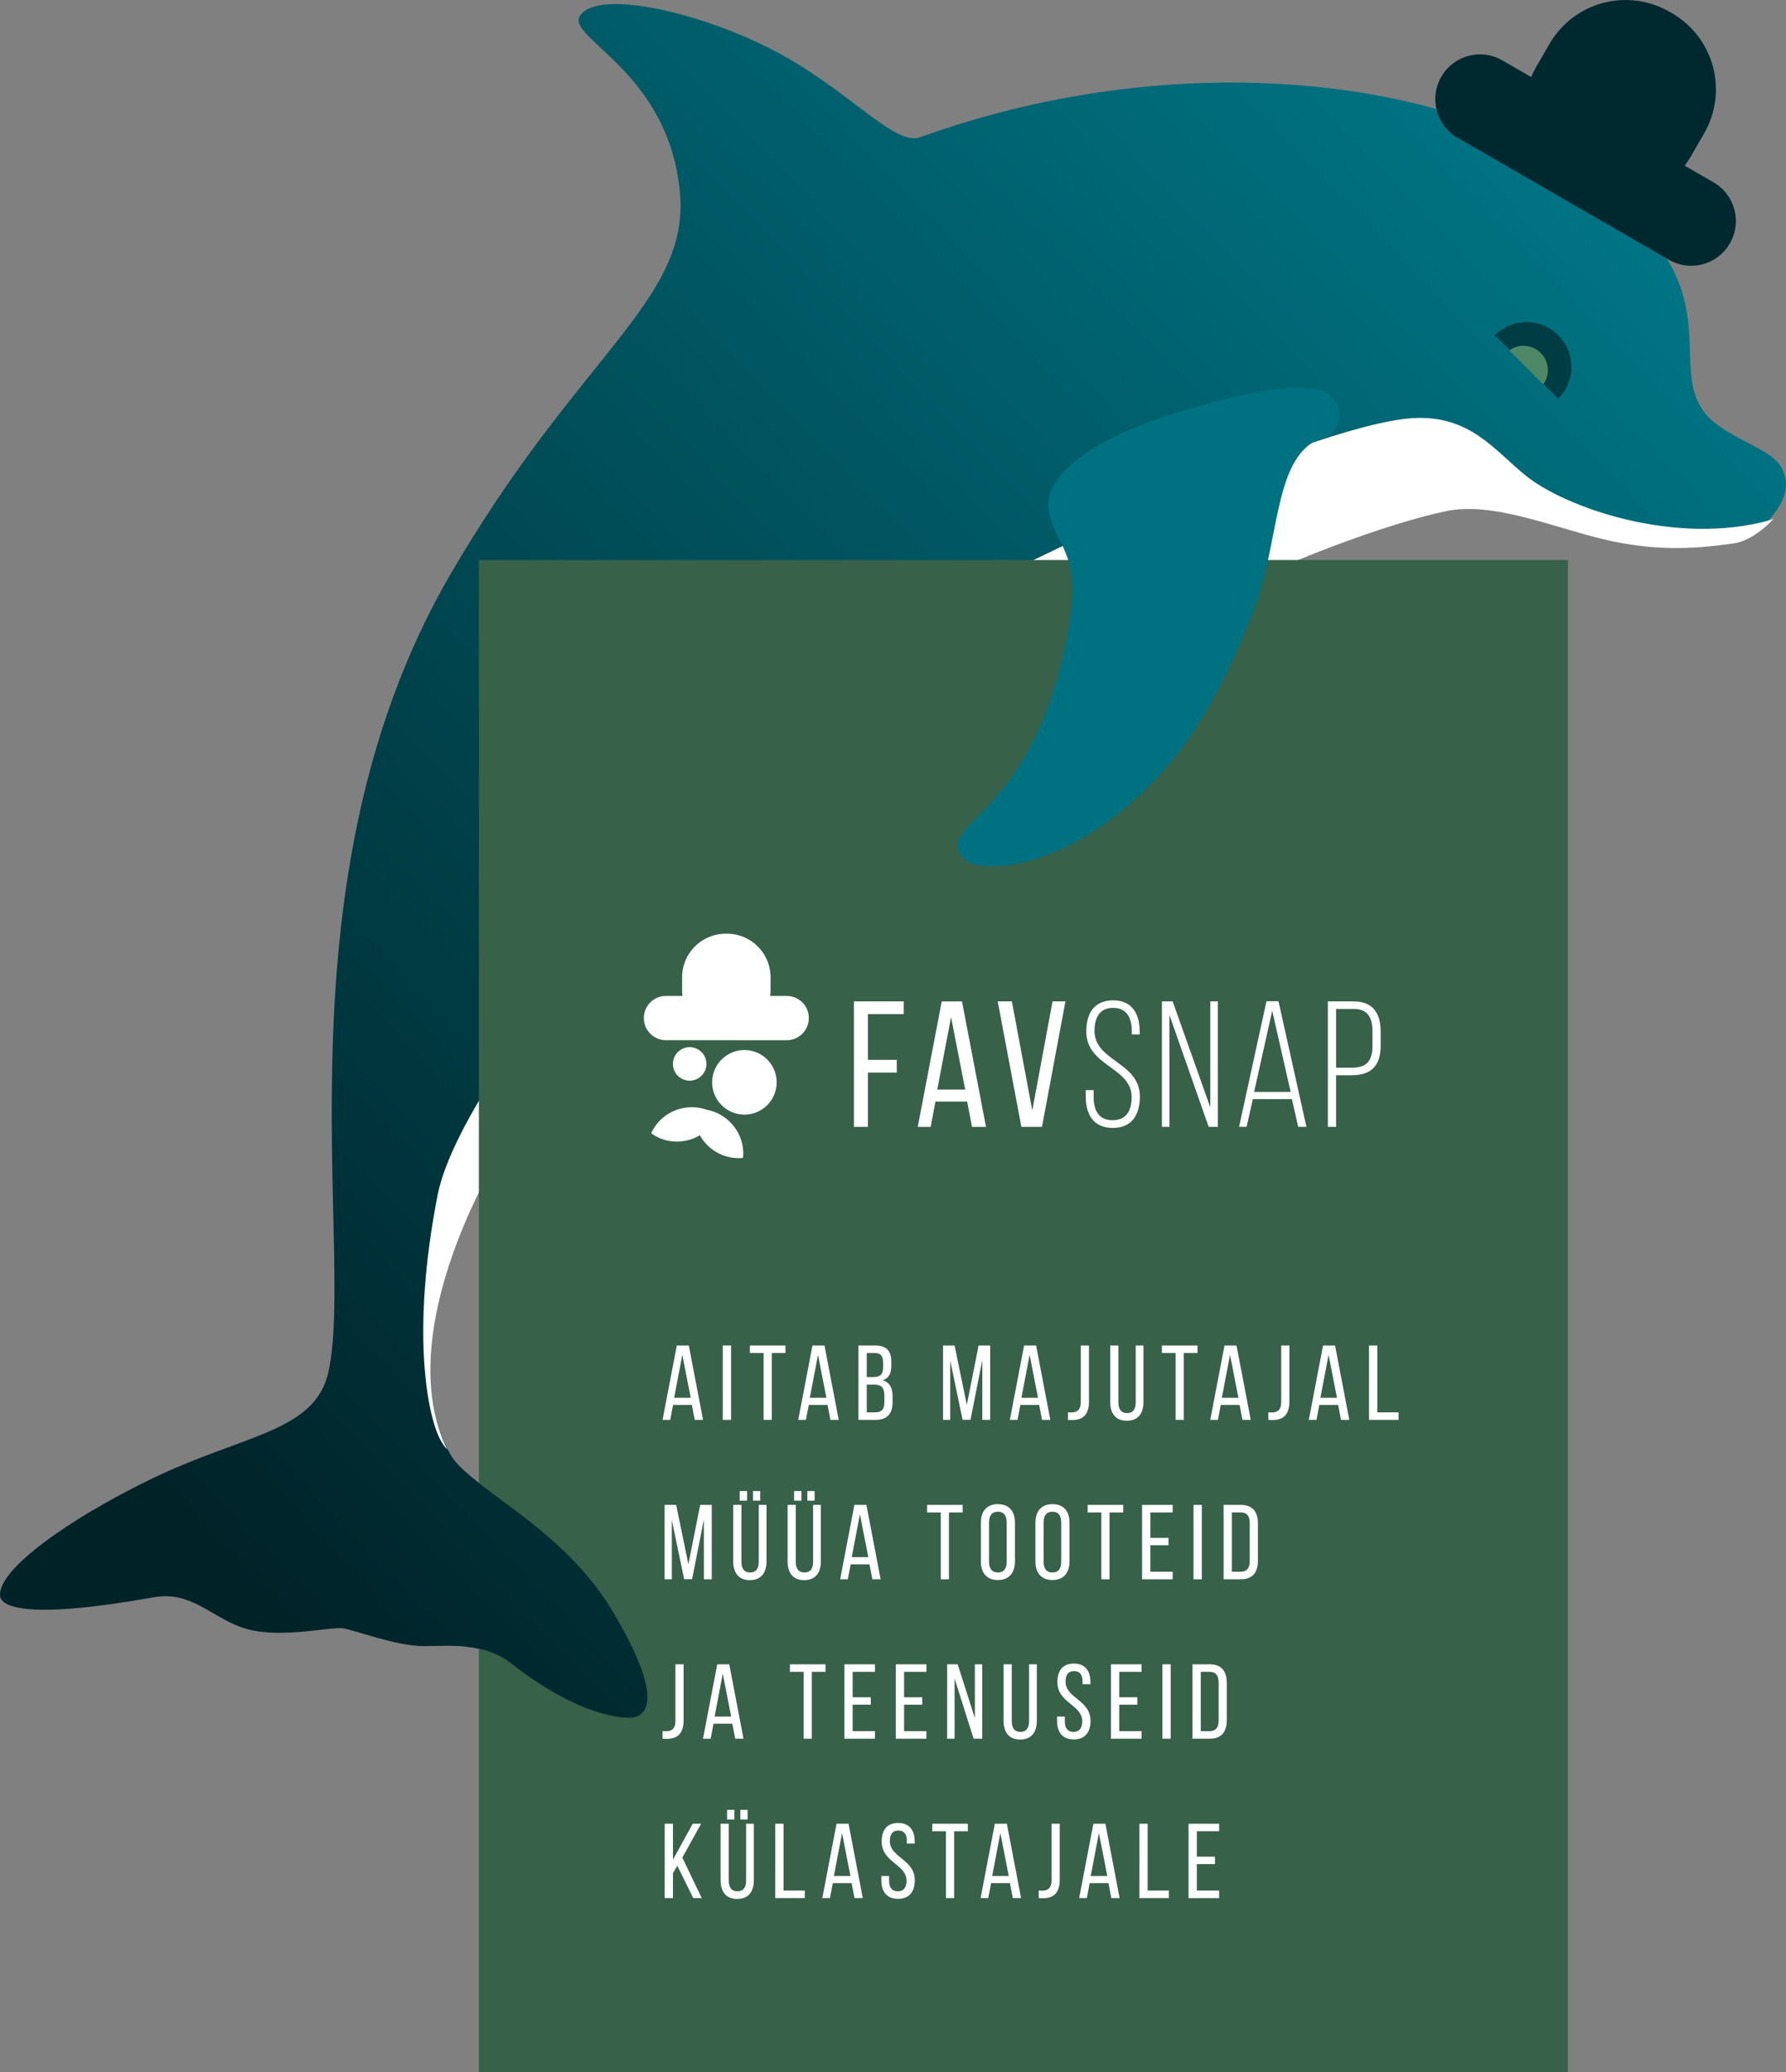
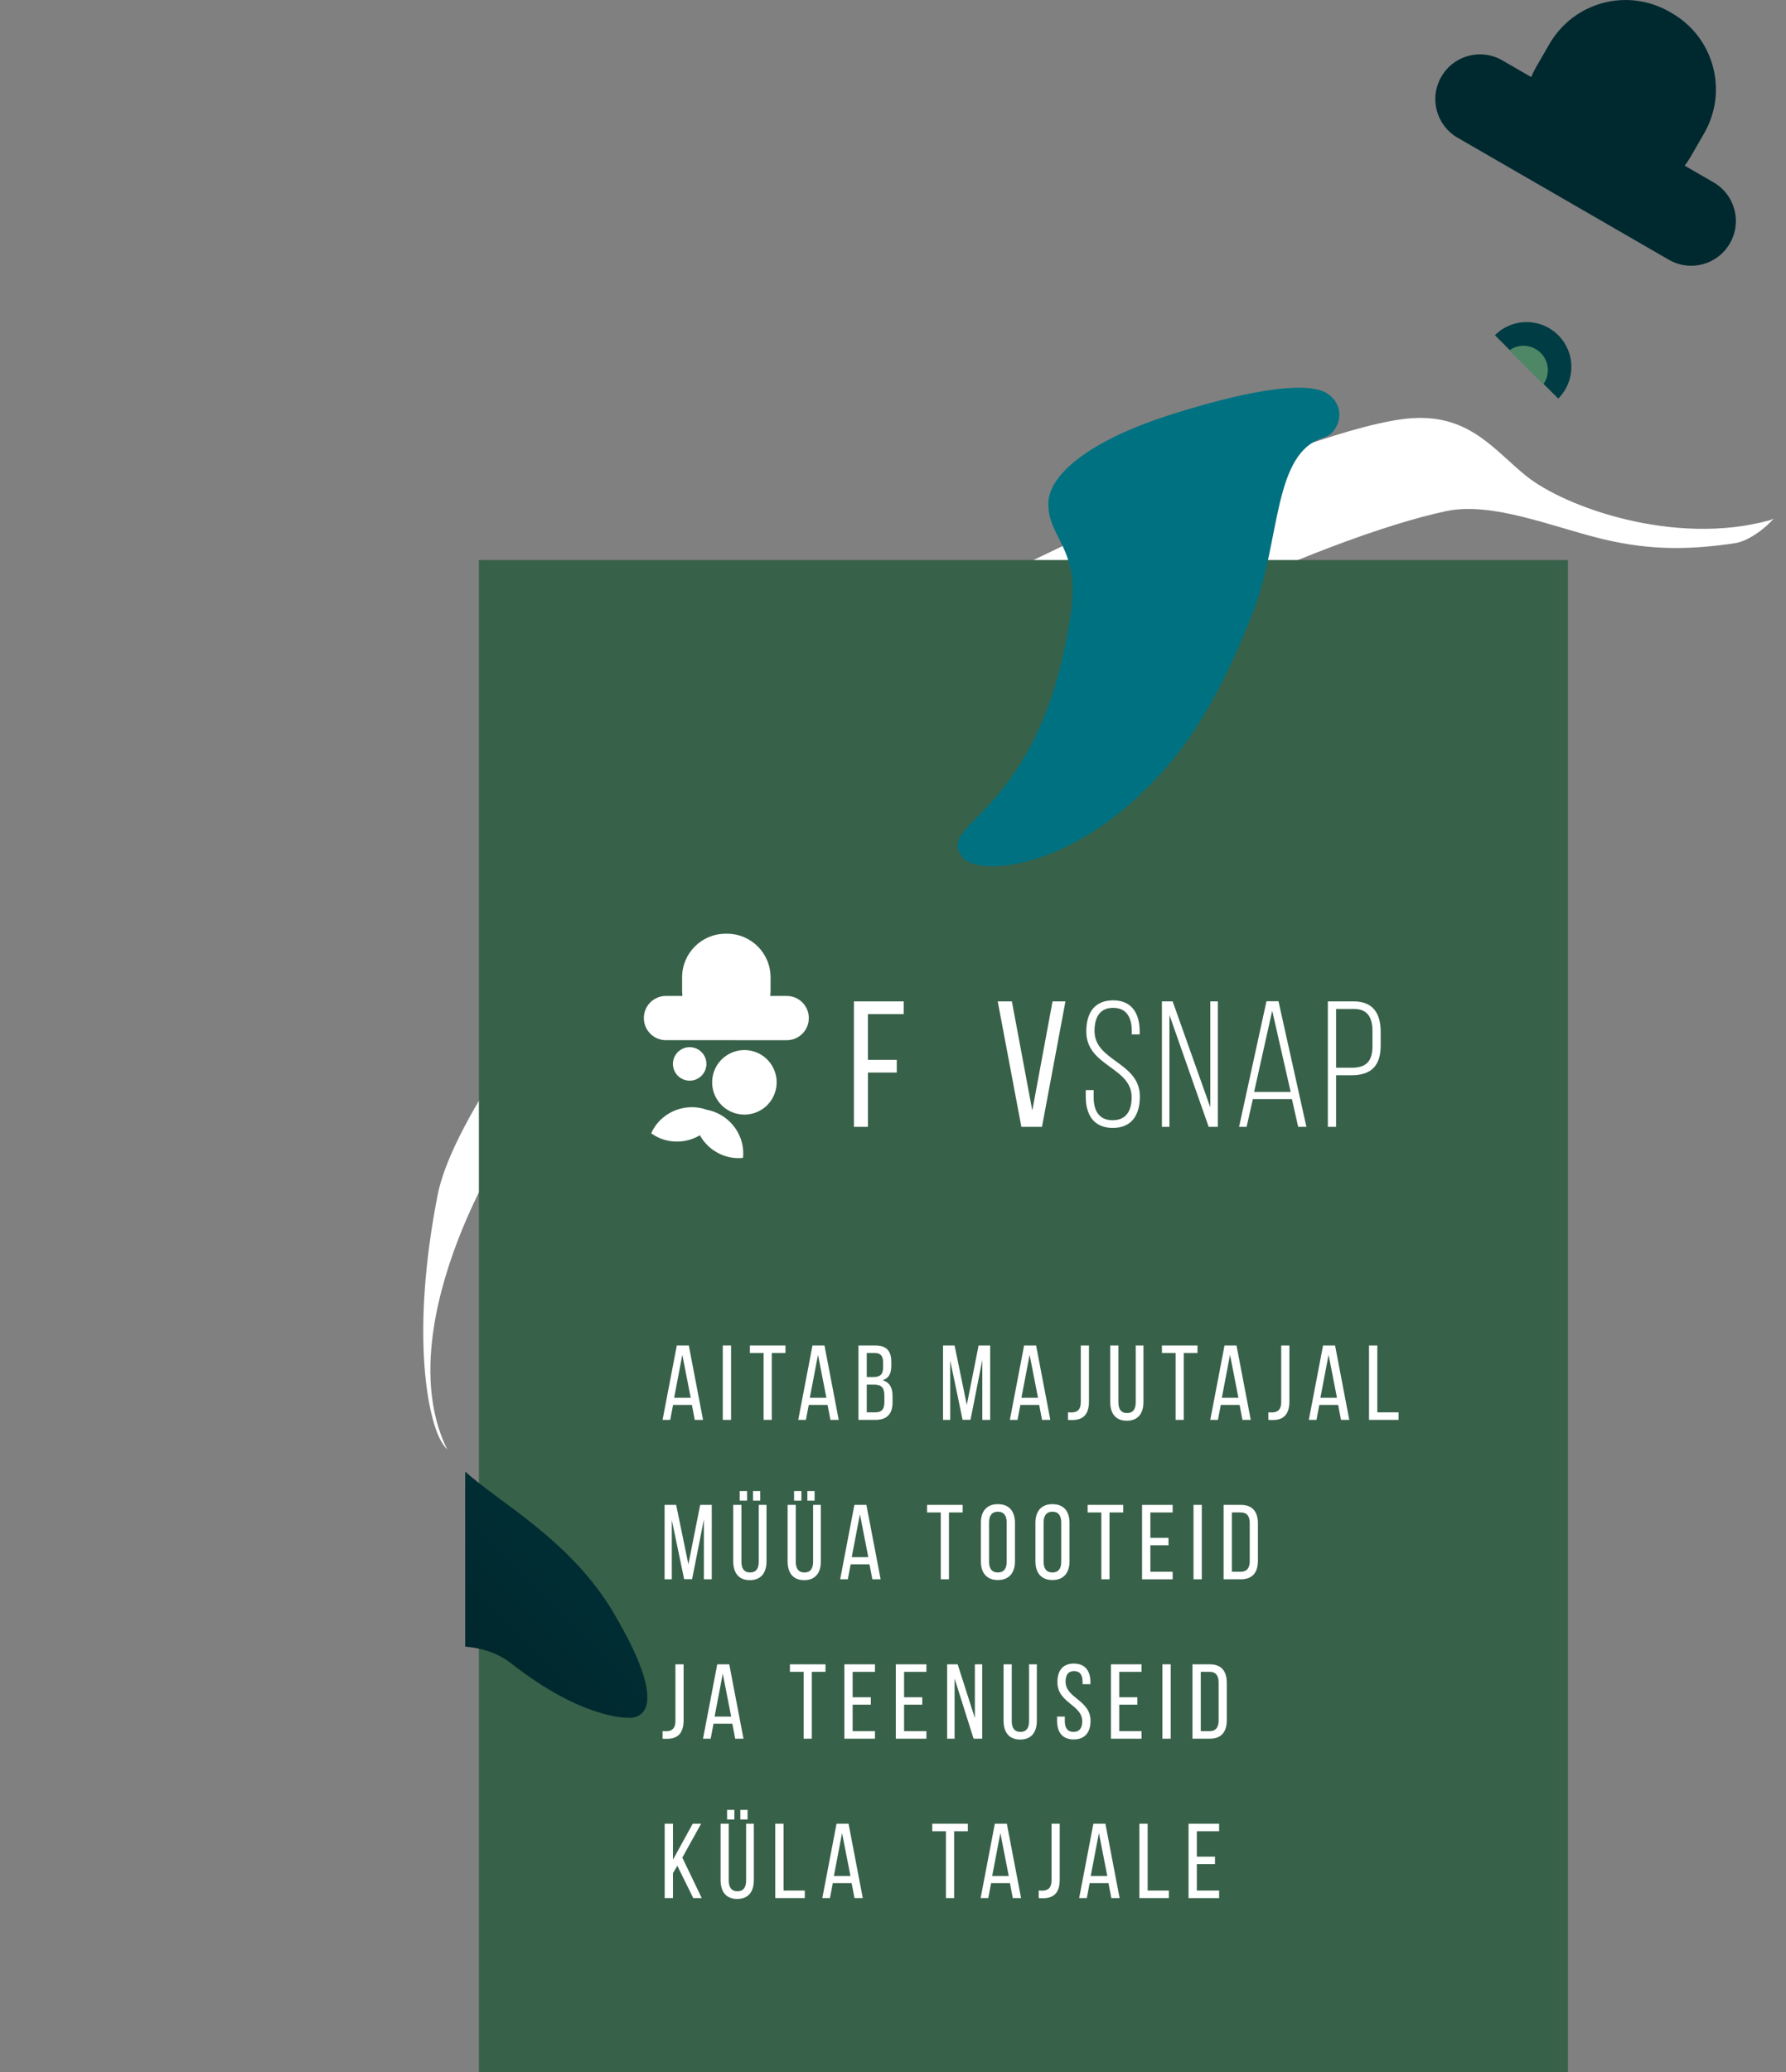
<svg xmlns="http://www.w3.org/2000/svg" xmlns:ns1="http://www.inkscape.org/namespaces/inkscape" xmlns:ns2="http://sodipodi.sourceforge.net/DTD/sodipodi-0.dtd" xmlns:xlink="http://www.w3.org/1999/xlink" width="151.709mm" height="175.95mm" viewBox="0 0 151.709 175.95" version="1.1" id="svg8" ns1:version="0.92.3 (2405546, 2018-03-11)" ns2:docname="dolphins.svg">
  <rect x="0" y="0" width="151.709" height="175.95" fill="#808080" stroke="none" />
  <defs id="defs2">
    <linearGradient ns1:collect="always" id="linearGradient840">
      <stop style="stop-color:#002328;stop-opacity:1" offset="0" id="stop836" />
      <stop style="stop-color:#008496;stop-opacity:1" offset="1" id="stop838" />
    </linearGradient>
    <linearGradient ns1:collect="always" xlink:href="#linearGradient840" id="linearGradient842" x1="267.456" y1="259.804" x2="407.925" y2="123.161" gradientUnits="userSpaceOnUse" />
    <linearGradient ns1:collect="always" xlink:href="#linearGradient840" id="linearGradient975" gradientUnits="userSpaceOnUse" x1="267.456" y1="259.804" x2="407.925" y2="123.161" gradientTransform="translate(1.5366667e-5,4.4044176e-6)" />
  </defs>
  <ns2:namedview id="base" pagecolor="#ffffff" bordercolor="#666666" borderopacity="1.0" ns1:pageopacity="0.0" ns1:pageshadow="2" ns1:zoom="0.94635811" ns1:cx="237.1703" ns1:cy="125.36332" ns1:document-units="mm" ns1:current-layer="layer1" showgrid="false" ns1:pagecheckerboard="true" fit-margin-top="0" fit-margin-left="0" fit-margin-right="0" fit-margin-bottom="0" ns1:window-width="1920" ns1:window-height="1026" ns1:window-x="0" ns1:window-y="0" ns1:window-maximized="1" />
  <g ns1:label="Layer 1" ns1:groupmode="layer" id="layer1" transform="translate(-247.786,-126.989)">
-     <path ns2:nodetypes="csssssssscssssssscssssssc" style="fill:url(#linearGradient842);fill-opacity:1;stroke:none;stroke-width:0.265px;stroke-linecap:butt;stroke-linejoin:miter;stroke-opacity:1" d="m 247.789,262.458 c -0.168,-2.217 5.825,-6.488 12.78,-9.867 7.982,-3.878 14.036,-3.98 15.14,-9.225 2.2,-10.451 -4.684,-41.69 10.264,-67.487 10.9,-18.812 20.374,-23.3 19.571,-32.494 -0.911,-10.418 -9.847,-13.204 -8.463,-15.11 1.533,-2.111 9.625,-0.433 16.087,2.823 6.462,3.256 10.576,8.336 12.744,7.554 21.134,-7.626 42.885,-5.115 54.386,2.032 15.426,9.586 9.059,16.315 12.037,20.995 1.489,2.34 5.535,3.166 6.66,4.828 1.901,2.81 -2.114,6.211 -4.054,6.5 -7.287,1.083 -16.671,-4.373 -24.517,-2.712 -9.878,2.091 -34.166,12.336 -49.937,26.963 -9.146,8.482 -21.474,16.052 -27.388,23.187 -3.807,4.592 -12.519,20.308 -7.073,29.994 1.676,2.981 9.487,6.1 13.827,13.402 5.766,9.702 1.223,8.988 1.223,8.988 0,0 -3.799,0.153 -9.859,-4.602 -2.311,-1.813 -5.161,-1.481 -7.449,-1.475 -2.287,0.006 -5.925,-1.376 -6.832,-1.511 -1.038,-0.154 -5.149,0.857 -8.076,0.088 -2.928,-0.769 -4.672,-3.319 -8,-2.726 -10.738,1.915 -12.998,0.842 -13.073,-0.146 z" id="path876" ns1:connector-curvature="0" />
+     <path ns2:nodetypes="csssssssscssssssscssssssc" style="fill:url(#linearGradient842);fill-opacity:1;stroke:none;stroke-width:0.265px;stroke-linecap:butt;stroke-linejoin:miter;stroke-opacity:1" d="m 247.789,262.458 z" id="path876" ns1:connector-curvature="0" />
    <path style="fill:#ffffff;fill-opacity:1;stroke:none;stroke-width:1px;stroke-linecap:butt;stroke-linejoin:miter;stroke-opacity:1" d="m 457.943,192.518 c -32.968,2.032 -143.589,53.164 -171.695,73.063 -32.121,22.741 -132.257,132.16 -140.785,175.936 -8.528,43.776 -3.28,70.095 0.738,78.02 0.697,1.375 1.501,2.506 2.369,3.428 -18.073,-36.746 13.81,-94.105 27.908,-111.111 22.355,-26.967 68.949,-55.579 103.516,-87.637 59.609,-55.282 151.405,-94.004 188.74,-101.908 14.827,-3.139 34.122,5.07 50.139,8.93 16.016,3.859 28.753,3.369 42.524,1.322 3.441,-0.511 8.591,-3.63 12.365,-7.877 -0.428,0.227 -0.853,0.419 -1.266,0.533 -30.379,8.408 -65.602,-4.147 -78.065,-14.168 -10.299,-8.28 -18.049,-19.666 -36.487,-18.53 z" transform="matrix(0.265,0,0,0.265,246.406,111.476)" id="path912" ns1:connector-curvature="0" ns2:nodetypes="sssscsssscccss" />
    <rect style="opacity:1;fill:#386149;fill-opacity:1;stroke:none;stroke-width:1.55;stroke-linecap:round;stroke-linejoin:miter;stroke-miterlimit:4;stroke-dasharray:none;stroke-dashoffset:0;stroke-opacity:1" id="rect863" width="92.505" height="128.401" x="288.465" y="174.538" />
    <g id="g842" transform="matrix(0.872,0,0,0.872,44.959,80.647)">
      <g style="fill:#ffffff;fill-opacity:1" id="g975" transform="matrix(1.974,0.529,-0.529,1.974,238.879,-139.194)">
        <path ns1:connector-curvature="0" id="path967" d="m 67.401,134.048 a 1.95,2.057 60 0 0 -1.016,0.287 1.95,2.057 60 0 0 -1.031,1.486 1.95,2.057 60 0 0 1.803,-0.15 1.95,2.057 60 0 0 0.461,-0.359 2.057,1.95 30 0 0 0.461,0.359 2.057,1.95 30 0 0 1.803,0.15 2.057,1.95 30 0 0 -1.031,-1.486 2.057,1.95 30 0 0 -1.232,-0.28 1.95,2.057 60 0 0 -0.216,-0.007 z" style="opacity:1;fill:#ffffff;fill-opacity:1;stroke:none;stroke-width:0.153;stroke-linecap:butt;stroke-linejoin:round;stroke-miterlimit:4;stroke-dasharray:none;stroke-dashoffset:0;stroke-opacity:1" />
        <path style="opacity:1;fill:#ffffff;fill-opacity:1;stroke:none;stroke-width:0.64;stroke-linecap:butt;stroke-linejoin:round;stroke-miterlimit:4;stroke-dasharray:none;stroke-dashoffset:0;stroke-opacity:1" d="m 66.323,125.718 c -1.113,0.298 -1.769,1.434 -1.471,2.547 l 0.162,0.605 c 0.023,0.085 0.051,0.166 0.083,0.246 l -0.759,0.203 c -0.564,0.151 -0.897,0.727 -0.745,1.291 0.151,0.564 0.727,0.897 1.291,0.745 l 5.559,-1.489 c 0.564,-0.151 0.896,-0.727 0.745,-1.291 -0.151,-0.564 -0.727,-0.897 -1.291,-0.745 l -0.759,0.203 c -0.012,-0.085 -0.028,-0.169 -0.051,-0.254 l -0.162,-0.605 c -0.298,-1.113 -1.434,-1.769 -2.547,-1.471 z" id="path969" ns1:connector-curvature="0" />
        <circle style="opacity:1;fill:#ffffff;fill-opacity:1;stroke:none;stroke-width:0.557;stroke-linecap:butt;stroke-linejoin:round;stroke-miterlimit:4;stroke-dasharray:none;stroke-dashoffset:0;stroke-opacity:1" id="circle971" cx="69.015" cy="132.327" r="1.538" />
        <circle r="0.798" cy="132.155" cx="66.268" id="circle973" style="opacity:1;fill:#ffffff;fill-opacity:1;stroke:none;stroke-width:0.289;stroke-linecap:butt;stroke-linejoin:round;stroke-miterlimit:4;stroke-dasharray:none;stroke-dashoffset:0;stroke-opacity:1" />
      </g>
      <g style="fill:#ffffff;fill-opacity:1" transform="matrix(1.649,0,0,1.649,-198.249,-100.598)" id="g875">
        <g transform="translate(1.944,-0.237)" aria-label="snap" style="font-style:normal;font-variant:normal;font-weight:300;font-stretch:normal;font-size:10.583px;line-height:6.85;font-family:'Bebas Neue';-inkscape-font-specification:'Bebas Neue Light';letter-spacing:0.529px;word-spacing:0px;fill:#ffffff;fill-opacity:1;stroke:none;stroke-width:0.265" id="text929">
          <path ns1:connector-curvature="0" d="m 325.083,152.536 c -1.09,0.011 -1.577,0.73 -1.577,1.841 0,2.064 2.678,2.095 2.678,3.873 0,0.794 -0.307,1.365 -1.122,1.365 -0.815,0 -1.122,-0.572 -1.122,-1.365 v -0.413 h -0.466 v 0.381 c 0,1.069 0.466,1.852 1.598,1.852 1.132,0 1.598,-0.783 1.598,-1.852 0,-2.043 -2.678,-2.074 -2.678,-3.873 0,-0.783 0.296,-1.365 1.101,-1.365 0.804,0 1.101,0.593 1.101,1.376 v 0.191 h 0.466 v -0.159 c 0,-1.069 -0.455,-1.852 -1.577,-1.852 z" style="font-style:normal;font-variant:normal;font-weight:300;font-stretch:normal;font-family:'Bebas Neue';-inkscape-font-specification:'Bebas Neue Light';letter-spacing:0.529px;fill:#ffffff;fill-opacity:1;stroke-width:0.265" id="path946" />
          <path ns1:connector-curvature="0" d="m 328.418,160.008 v -6.604 l 2.318,6.604 h 0.54 v -7.408 h -0.445 v 6.255 l -2.223,-6.255 h -0.635 v 7.408 z" style="font-style:normal;font-variant:normal;font-weight:300;font-stretch:normal;font-family:'Bebas Neue';-inkscape-font-specification:'Bebas Neue Light';letter-spacing:0.529px;fill:#ffffff;fill-opacity:1;stroke-width:0.265" id="path948" />
          <path ns1:connector-curvature="0" d="m 333.346,158.368 h 2.307 l 0.37,1.64 h 0.487 l -1.651,-7.419 h -0.709 l -1.619,7.419 h 0.445 z m 0.074,-0.423 1.069,-4.794 1.09,4.794 z" style="font-style:normal;font-variant:normal;font-weight:300;font-stretch:normal;font-family:'Bebas Neue';-inkscape-font-specification:'Bebas Neue Light';letter-spacing:0.529px;fill:#ffffff;fill-opacity:1;stroke-width:0.265" id="path950" />
          <path ns1:connector-curvature="0" d="m 339.31,152.6 h -1.535 v 7.408 h 0.487 v -3.048 h 0.921 c 1.175,0 1.714,-0.582 1.714,-1.757 v -0.804 c 0,-1.079 -0.445,-1.799 -1.587,-1.799 z m -0.127,3.916 h -0.921 v -3.471 h 1.048 c 0.826,0 1.101,0.519 1.101,1.323 v 0.868 c 0,0.9 -0.37,1.281 -1.228,1.281 z" style="font-style:normal;font-variant:normal;font-weight:300;font-stretch:normal;font-family:'Bebas Neue';-inkscape-font-specification:'Bebas Neue Light';letter-spacing:0.529px;fill:#ffffff;fill-opacity:1;stroke-width:0.265" id="path952" />
        </g>
        <g transform="translate(1.944,-0.237)" aria-label="fav" style="font-style:normal;font-variant:normal;font-weight:normal;font-stretch:normal;font-size:10.583px;line-height:6.85;font-family:'Bebas Neue';-inkscape-font-specification:'Bebas Neue';letter-spacing:0.529px;word-spacing:0px;fill:#ffffff;fill-opacity:1;stroke:none;stroke-width:0.265" id="text933">
          <path ns1:connector-curvature="0" d="m 312.309,156.05 h -1.704 v -2.699 h 2.117 v -0.751 h -2.942 v 7.408 h 0.826 v -3.207 h 1.704 z" style="font-style:normal;font-variant:normal;font-weight:normal;font-stretch:normal;font-family:'Bebas Neue';-inkscape-font-specification:'Bebas Neue';letter-spacing:0.529px;fill:#ffffff;fill-opacity:1;stroke-width:0.265" id="path939" />
-           <path ns1:connector-curvature="0" d="m 314.596,158.516 h 1.873 l 0.286,1.492 h 0.826 l -1.418,-7.408 h -1.196 l -1.418,7.408 h 0.762 z m 0.106,-0.709 0.815,-4.276 0.836,4.276 z" style="font-style:normal;font-variant:normal;font-weight:normal;font-stretch:normal;font-family:'Bebas Neue';-inkscape-font-specification:'Bebas Neue';letter-spacing:0.529px;fill:#ffffff;fill-opacity:1;stroke-width:0.265" id="path941" />
          <path ns1:connector-curvature="0" d="m 319.11,152.6 h -0.836 l 1.397,7.408 h 1.217 l 1.386,-7.408 h -0.762 l -1.196,6.445 z" style="font-style:normal;font-variant:normal;font-weight:normal;font-stretch:normal;font-family:'Bebas Neue';-inkscape-font-specification:'Bebas Neue';letter-spacing:0.529px;fill:#ffffff;fill-opacity:1;stroke-width:0.265" id="path943" />
        </g>
      </g>
    </g>
    <path style="fill:#007181;fill-opacity:1;stroke:none;stroke-width:0.265px;stroke-linecap:butt;stroke-linejoin:miter;stroke-opacity:1" d="m 360.6,160.448 c 1.65,1.171 0.916,3.321 -0.37,3.699 -4.327,1.273 -3.653,8.693 -5.95,14.653 -3.064,7.949 -6.124,12.538 -10.317,16.274 -6.159,5.487 -12.475,6.232 -14.253,4.893 -3.019,-3.22 6.479,-3.209 9.041,-20.954 0.803,-5.562 -1.977,-6.316 -1.915,-9.329 0.047,-2.282 3.24,-5.258 10.694,-7.585 7.181,-2.242 11.575,-2.712 13.07,-1.652 z" id="path884" ns1:connector-curvature="0" ns2:nodetypes="sssscssss" />
    <path style="opacity:1;fill:#003c44;fill-opacity:1;stroke:none;stroke-width:2.006;stroke-linecap:round;stroke-linejoin:miter;stroke-miterlimit:4;stroke-dasharray:none;stroke-dashoffset:0;stroke-opacity:1" d="m 380.148,160.829 a 3.803,3.803 0 0 0 4.1e-4,-5.379 3.803,3.803 0 0 0 -5.379,-1e-5 z" id="path879" ns1:connector-curvature="0" />
    <path style="opacity:1;fill:#4e8765;fill-opacity:1;stroke:none;stroke-width:2.625;stroke-linecap:round;stroke-linejoin:miter;stroke-miterlimit:4;stroke-dasharray:none;stroke-dashoffset:0;stroke-opacity:1" d="m 378.878,159.623 a 2.069,2.069 0 0 0 -0.218,-2.669 2.069,2.069 0 0 0 -2.668,-0.217 z" id="path919" ns1:connector-curvature="0" />
    <path style="opacity:1;fill:#00292f;fill-opacity:1;stroke:none;stroke-width:2.302;stroke-linecap:butt;stroke-linejoin:round;stroke-miterlimit:4;stroke-dasharray:none;stroke-dashoffset:0;stroke-opacity:1" d="m 389.616,127.999 c -3.591,-2.073 -8.152,-0.851 -10.225,2.74 l -1.128,1.954 c -0.158,0.273 -0.295,0.552 -0.414,0.836 l -2.449,-1.414 c -1.82,-1.051 -4.132,-0.432 -5.183,1.388 -1.051,1.82 -0.431,4.132 1.389,5.183 l 17.938,10.357 c 1.82,1.051 4.132,0.431 5.183,-1.389 1.051,-1.82 0.432,-4.132 -1.389,-5.183 l -2.449,-1.414 c 0.185,-0.246 0.359,-0.503 0.517,-0.777 l 1.128,-1.954 c 2.073,-3.591 0.852,-8.152 -2.74,-10.225 z" id="path969-7" ns1:connector-curvature="0" />
    <g aria-label="aitab majutajal müüa tooteid  ja teenuseid  külastajale" style="font-style:normal;font-variant:normal;font-weight:normal;font-stretch:normal;font-size:9.023px;line-height:1;font-family:'Bebas Neue';-inkscape-font-specification:'Bebas Neue';letter-spacing:3.151px;word-spacing:0px;fill:#ffffff;fill-opacity:1;stroke:none;stroke-width:0.226" id="text967">
      <path d="m 304.96,246.271 h 1.597 l 0.244,1.272 h 0.704 l -1.209,-6.316 h -1.02 l -1.209,6.316 h 0.65 z m 0.09,-0.605 0.695,-3.645 0.713,3.645 z" style="line-height:1.5;letter-spacing:1.128px;fill:#ffffff;fill-opacity:1;stroke-width:0.226" id="path846" />
      <path d="m 309.885,241.227 h -0.704 v 6.316 h 0.704 z" style="line-height:1.5;letter-spacing:1.128px;fill:#ffffff;fill-opacity:1;stroke-width:0.226" id="path848" />
      <path d="m 312.648,247.543 h 0.695 v -5.675 h 1.164 v -0.641 h -3.023 v 0.641 h 1.164 z" style="line-height:1.5;letter-spacing:1.128px;fill:#ffffff;fill-opacity:1;stroke-width:0.226" id="path850" />
      <path d="m 316.485,246.271 h 1.597 l 0.244,1.272 h 0.704 l -1.209,-6.316 h -1.02 l -1.209,6.316 h 0.65 z m 0.09,-0.605 0.695,-3.645 0.713,3.645 z" style="line-height:1.5;letter-spacing:1.128px;fill:#ffffff;fill-opacity:1;stroke-width:0.226" id="path852" />
      <path d="m 322.123,241.227 h -1.417 v 6.316 h 1.453 c 0.983,0 1.444,-0.532 1.444,-1.48 v -0.532 c 0,-0.695 -0.235,-1.182 -0.848,-1.353 0.55,-0.171 0.74,-0.586 0.74,-1.254 v -0.298 c 0,-0.929 -0.388,-1.399 -1.371,-1.399 z m -0.171,2.68 h -0.541 v -2.039 h 0.695 c 0.505,0 0.695,0.271 0.695,0.83 v 0.37 c 0,0.659 -0.289,0.839 -0.848,0.839 z m 0.208,2.996 h -0.749 v -2.355 h 0.614 c 0.605,0 0.884,0.235 0.884,0.938 v 0.559 c 0,0.586 -0.235,0.857 -0.749,0.857 z" style="line-height:1.5;letter-spacing:1.128px;fill:#ffffff;fill-opacity:1;stroke-width:0.226" id="path854" />
      <path d="m 330.225,247.534 1.002,-5.071 v 5.08 h 0.668 v -6.316 h -0.983 l -1.002,5.044 -1.038,-5.044 h -0.983 v 6.316 h 0.614 v -5.035 l 1.047,5.026 z" style="line-height:1.5;letter-spacing:1.128px;fill:#ffffff;fill-opacity:1;stroke-width:0.226" id="path856" />
      <path d="m 334.46,246.271 h 1.597 l 0.244,1.272 h 0.704 l -1.209,-6.316 h -1.02 l -1.209,6.316 h 0.65 z m 0.09,-0.605 0.695,-3.645 0.713,3.645 z" style="line-height:1.5;letter-spacing:1.128px;fill:#ffffff;fill-opacity:1;stroke-width:0.226" id="path858" />
      <path d="m 338.501,246.903 v 0.641 c 0.153,0.018 0.28,0.009 0.442,0.009 0.758,-0.018 1.344,-0.388 1.344,-1.57 v -4.755 h -0.695 v 4.8 c 0,0.641 -0.28,0.857 -0.74,0.884 -0.108,0 -0.235,0 -0.352,-0.009 z" style="line-height:1.5;letter-spacing:1.128px;fill:#ffffff;fill-opacity:1;stroke-width:0.226" id="path860" />
      <path d="m 342.786,246.054 v -4.827 h -0.695 v 4.791 c 0,0.956 0.442,1.597 1.408,1.597 0.974,0 1.417,-0.641 1.417,-1.597 v -4.791 h -0.659 v 4.827 c 0,0.568 -0.226,0.911 -0.731,0.911 -0.514,0 -0.74,-0.343 -0.74,-0.911 z" style="line-height:1.5;letter-spacing:1.128px;fill:#ffffff;fill-opacity:1;stroke-width:0.226" id="path862" />
      <path d="m 347.647,247.543 h 0.695 v -5.675 h 1.164 v -0.641 h -3.023 v 0.641 h 1.164 z" style="line-height:1.5;letter-spacing:1.128px;fill:#ffffff;fill-opacity:1;stroke-width:0.226" id="path864" />
      <path d="m 351.484,246.271 h 1.597 l 0.244,1.272 h 0.704 l -1.209,-6.316 h -1.02 l -1.209,6.316 h 0.65 z m 0.09,-0.605 0.695,-3.645 0.713,3.645 z" style="line-height:1.5;letter-spacing:1.128px;fill:#ffffff;fill-opacity:1;stroke-width:0.226" id="path866" />
      <path d="m 355.525,246.903 v 0.641 c 0.153,0.018 0.28,0.009 0.442,0.009 0.758,-0.018 1.344,-0.388 1.344,-1.57 v -4.755 h -0.695 v 4.8 c 0,0.641 -0.28,0.857 -0.74,0.884 -0.108,0 -0.235,0 -0.352,-0.009 z" style="line-height:1.5;letter-spacing:1.128px;fill:#ffffff;fill-opacity:1;stroke-width:0.226" id="path868" />
      <path d="m 359.855,246.271 h 1.597 l 0.244,1.272 h 0.704 l -1.209,-6.316 h -1.02 l -1.209,6.316 h 0.65 z m 0.09,-0.605 0.695,-3.645 0.713,3.645 z" style="line-height:1.5;letter-spacing:1.128px;fill:#ffffff;fill-opacity:1;stroke-width:0.226" id="path870" />
      <path d="m 364.076,247.543 h 2.508 v -0.641 h -1.805 v -5.675 h -0.704 z" style="line-height:1.5;letter-spacing:1.128px;fill:#ffffff;fill-opacity:1;stroke-width:0.226" id="path872" />
      <path d="m 306.575,261.068 1.002,-5.071 v 5.08 h 0.668 v -6.316 h -0.983 l -1.002,5.044 -1.038,-5.044 H 304.238 v 6.316 h 0.614 v -5.035 l 1.047,5.026 z" style="line-height:1.5;letter-spacing:1.128px;fill:#ffffff;fill-opacity:1;stroke-width:0.226" id="path874" />
      <path d="m 311.244,253.589 h -0.623 v 0.812 h 0.623 z m 1.119,0 h -0.614 v 0.812 h 0.614 z m 0.532,5.964 v -4.791 h -0.659 v 4.827 c 0,0.568 -0.226,0.911 -0.731,0.911 -0.514,0 -0.74,-0.343 -0.74,-0.911 v -4.827 h -0.695 v 4.791 c 0,0.956 0.442,1.597 1.408,1.597 0.974,0 1.417,-0.641 1.417,-1.597 z" style="line-height:1.5;letter-spacing:1.128px;fill:#ffffff;fill-opacity:1;stroke-width:0.226" id="path877" />
      <path d="m 315.861,253.589 h -0.623 v 0.812 h 0.623 z m 1.119,0 h -0.614 v 0.812 h 0.614 z m 0.532,5.964 v -4.791 h -0.659 v 4.827 c 0,0.568 -0.226,0.911 -0.731,0.911 -0.514,0 -0.74,-0.343 -0.74,-0.911 v -4.827 h -0.695 v 4.791 c 0,0.956 0.442,1.597 1.408,1.597 0.974,0 1.417,-0.641 1.417,-1.597 z" style="line-height:1.5;letter-spacing:1.128px;fill:#ffffff;fill-opacity:1;stroke-width:0.226" id="path880" />
      <path d="m 320.045,259.805 h 1.597 l 0.244,1.272 h 0.704 l -1.209,-6.316 h -1.02 l -1.209,6.316 h 0.65 z m 0.09,-0.605 0.695,-3.645 0.713,3.645 z" style="line-height:1.5;letter-spacing:1.128px;fill:#ffffff;fill-opacity:1;stroke-width:0.226" id="path882" />
      <path d="m 327.698,261.077 h 0.695 v -5.675 h 1.164 v -0.641 h -3.023 v 0.641 h 1.164 z" style="line-height:1.5;letter-spacing:1.128px;fill:#ffffff;fill-opacity:1;stroke-width:0.226" id="path885" />
      <path d="m 331.103,256.286 v 3.266 c 0,0.956 0.478,1.588 1.444,1.588 0.974,0 1.453,-0.632 1.453,-1.588 v -3.266 c 0,-0.965 -0.478,-1.588 -1.453,-1.588 -0.965,0 -1.444,0.623 -1.444,1.588 z m 0.695,3.302 v -3.338 c 0,-0.568 0.244,-0.911 0.749,-0.911 0.514,0 0.749,0.343 0.749,0.911 v 3.338 c 0,0.577 -0.235,0.911 -0.749,0.911 -0.505,0 -0.749,-0.334 -0.749,-0.911 z" style="line-height:1.5;letter-spacing:1.128px;fill:#ffffff;fill-opacity:1;stroke-width:0.226" id="path887" />
      <path d="m 335.738,256.286 v 3.266 c 0,0.956 0.478,1.588 1.444,1.588 0.974,0 1.453,-0.632 1.453,-1.588 v -3.266 c 0,-0.965 -0.478,-1.588 -1.453,-1.588 -0.965,0 -1.444,0.623 -1.444,1.588 z m 0.695,3.302 v -3.338 c 0,-0.568 0.244,-0.911 0.749,-0.911 0.514,0 0.749,0.343 0.749,0.911 v 3.338 c 0,0.577 -0.235,0.911 -0.749,0.911 -0.505,0 -0.749,-0.334 -0.749,-0.911 z" style="line-height:1.5;letter-spacing:1.128px;fill:#ffffff;fill-opacity:1;stroke-width:0.226" id="path889" />
      <path d="m 341.338,261.077 h 0.695 v -5.675 h 1.164 v -0.641 h -3.023 v 0.641 h 1.164 z" style="line-height:1.5;letter-spacing:1.128px;fill:#ffffff;fill-opacity:1;stroke-width:0.226" id="path891" />
      <path d="m 347.044,257.559 h -1.543 v -2.156 h 1.895 v -0.641 h -2.599 v 6.316 h 2.599 v -0.641 h -1.895 v -2.247 h 1.543 z" style="line-height:1.5;letter-spacing:1.128px;fill:#ffffff;fill-opacity:1;stroke-width:0.226" id="path893" />
      <path d="m 349.871,254.761 h -0.704 v 6.316 h 0.704 z" style="line-height:1.5;letter-spacing:1.128px;fill:#ffffff;fill-opacity:1;stroke-width:0.226" id="path895" />
      <path d="m 353.202,254.761 h -1.48 v 6.316 h 1.48 c 0.983,0 1.435,-0.596 1.435,-1.561 v -3.185 c 0,-0.974 -0.451,-1.57 -1.435,-1.57 z m -0.009,5.675 h -0.767 v -5.035 h 0.758 c 0.514,0 0.758,0.316 0.758,0.893 v 3.248 c 0,0.577 -0.244,0.893 -0.749,0.893 z" style="line-height:1.5;letter-spacing:1.128px;fill:#ffffff;fill-opacity:1;stroke-width:0.226" id="path897" />
      <path d="m 304.067,273.971 v 0.641 c 0.153,0.018 0.28,0.009 0.442,0.009 0.758,-0.018 1.344,-0.388 1.344,-1.57 v -4.755 h -0.695 v 4.8 c 0,0.641 -0.28,0.857 -0.74,0.884 -0.108,0 -0.235,0 -0.352,-0.009 z" style="line-height:1.5;letter-spacing:1.128px;fill:#ffffff;fill-opacity:1;stroke-width:0.226" id="path899" />
      <path d="m 308.396,273.339 h 1.597 l 0.244,1.272 h 0.704 l -1.209,-6.316 h -1.02 l -1.209,6.316 h 0.65 z m 0.09,-0.605 0.695,-3.645 0.713,3.645 z" style="line-height:1.5;letter-spacing:1.128px;fill:#ffffff;fill-opacity:1;stroke-width:0.226" id="path901" />
      <path d="m 316.049,274.612 h 0.695 v -5.675 h 1.164 v -0.641 h -3.023 v 0.641 h 1.164 z" style="line-height:1.5;letter-spacing:1.128px;fill:#ffffff;fill-opacity:1;stroke-width:0.226" id="path903" />
      <path d="m 321.755,271.093 h -1.543 v -2.156 h 1.895 v -0.641 h -2.599 v 6.316 h 2.599 v -0.641 h -1.895 v -2.247 h 1.543 z" style="line-height:1.5;letter-spacing:1.128px;fill:#ffffff;fill-opacity:1;stroke-width:0.226" id="path905" />
      <path d="m 326.125,271.093 h -1.543 v -2.156 h 1.895 v -0.641 h -2.599 v 6.316 h 2.599 v -0.641 h -1.895 v -2.247 h 1.543 z" style="line-height:1.5;letter-spacing:1.128px;fill:#ffffff;fill-opacity:1;stroke-width:0.226" id="path907" />
      <path d="m 328.872,274.612 v -5.107 l 1.615,5.107 h 0.731 v -6.316 h -0.623 v 4.566 l -1.462,-4.566 h -0.893 v 6.316 z" style="line-height:1.5;letter-spacing:1.128px;fill:#ffffff;fill-opacity:1;stroke-width:0.226" id="path909" />
      <path d="m 333.728,273.123 v -4.827 h -0.695 v 4.791 c 0,0.956 0.442,1.597 1.408,1.597 0.974,0 1.417,-0.641 1.417,-1.597 v -4.791 h -0.659 v 4.827 c 0,0.568 -0.226,0.911 -0.731,0.911 -0.514,0 -0.74,-0.343 -0.74,-0.911 z" style="line-height:1.5;letter-spacing:1.128px;fill:#ffffff;fill-opacity:1;stroke-width:0.226" id="path911" />
      <path d="m 339.004,268.233 c -0.947,0 -1.399,0.605 -1.399,1.579 0,1.778 2.111,1.913 2.111,3.32 0,0.568 -0.235,0.902 -0.74,0.902 -0.505,0 -0.74,-0.334 -0.74,-0.902 v -0.397 h -0.659 v 0.361 c 0,0.956 0.451,1.579 1.417,1.579 0.965,0 1.426,-0.623 1.426,-1.579 0,-1.778 -2.12,-1.913 -2.12,-3.329 0,-0.559 0.217,-0.893 0.722,-0.893 0.505,0 0.722,0.334 0.722,0.902 v 0.208 h 0.668 v -0.171 c 0,-0.956 -0.451,-1.579 -1.408,-1.579 z" style="line-height:1.5;letter-spacing:1.128px;fill:#ffffff;fill-opacity:1;stroke-width:0.226" id="path913" />
      <path d="m 344.4,271.093 h -1.543 v -2.156 h 1.895 v -0.641 h -2.599 v 6.316 h 2.599 v -0.641 h -1.895 v -2.247 h 1.543 z" style="line-height:1.5;letter-spacing:1.128px;fill:#ffffff;fill-opacity:1;stroke-width:0.226" id="path915" />
      <path d="m 347.228,268.296 h -0.704 v 6.316 h 0.704 z" style="line-height:1.5;letter-spacing:1.128px;fill:#ffffff;fill-opacity:1;stroke-width:0.226" id="path917" />
      <path d="m 350.559,268.296 h -1.48 v 6.316 h 1.48 c 0.983,0 1.435,-0.596 1.435,-1.561 v -3.185 c 0,-0.974 -0.451,-1.57 -1.435,-1.57 z m -0.009,5.675 h -0.767 v -5.035 h 0.758 c 0.514,0 0.758,0.316 0.758,0.893 v 3.248 c 0,0.577 -0.244,0.893 -0.749,0.893 z" style="line-height:1.5;letter-spacing:1.128px;fill:#ffffff;fill-opacity:1;stroke-width:0.226" id="path920" />
      <path d="m 305.321,285.403 1.353,2.743 h 0.722 l -1.651,-3.438 1.597,-2.878 h -0.713 l -1.678,3.05 v -3.05 h -0.704 v 6.316 h 0.704 v -2.12 z" style="line-height:1.5;letter-spacing:1.128px;fill:#ffffff;fill-opacity:1;stroke-width:0.226" id="path922" />
      <path d="m 310.169,280.657 h -0.623 v 0.812 h 0.623 z m 1.119,0 h -0.614 v 0.812 h 0.614 z m 0.532,5.964 v -4.791 h -0.659 v 4.827 c 0,0.568 -0.226,0.911 -0.731,0.911 -0.514,0 -0.74,-0.343 -0.74,-0.911 v -4.827 h -0.695 v 4.791 c 0,0.956 0.442,1.597 1.408,1.597 0.974,0 1.417,-0.641 1.417,-1.597 z" style="line-height:1.5;letter-spacing:1.128px;fill:#ffffff;fill-opacity:1;stroke-width:0.226" id="path924" />
      <path d="m 313.64,288.146 h 2.508 v -0.641 h -1.805 v -5.675 h -0.704 z" style="line-height:1.5;letter-spacing:1.128px;fill:#ffffff;fill-opacity:1;stroke-width:0.226" id="path926" />
      <path d="m 318.529,286.874 h 1.597 l 0.244,1.272 h 0.704 l -1.209,-6.316 h -1.02 l -1.209,6.316 h 0.65 z m 0.09,-0.605 0.695,-3.645 0.713,3.645 z" style="line-height:1.5;letter-spacing:1.128px;fill:#ffffff;fill-opacity:1;stroke-width:0.226" id="path928" />
-       <path d="m 324.077,281.767 c -0.947,0 -1.399,0.605 -1.399,1.579 0,1.778 2.111,1.913 2.111,3.32 0,0.568 -0.235,0.902 -0.74,0.902 -0.505,0 -0.74,-0.334 -0.74,-0.902 v -0.397 h -0.659 v 0.361 c 0,0.956 0.451,1.579 1.417,1.579 0.965,0 1.426,-0.623 1.426,-1.579 0,-1.778 -2.12,-1.913 -2.12,-3.329 0,-0.559 0.217,-0.893 0.722,-0.893 0.505,0 0.722,0.334 0.722,0.902 v 0.208 h 0.668 v -0.171 c 0,-0.956 -0.451,-1.579 -1.408,-1.579 z" style="line-height:1.5;letter-spacing:1.128px;fill:#ffffff;fill-opacity:1;stroke-width:0.226" id="path930" />
      <path d="m 328.138,288.146 h 0.695 v -5.675 h 1.164 v -0.641 h -3.023 v 0.641 h 1.164 z" style="line-height:1.5;letter-spacing:1.128px;fill:#ffffff;fill-opacity:1;stroke-width:0.226" id="path932" />
      <path d="m 331.975,286.874 h 1.597 l 0.244,1.272 h 0.704 l -1.209,-6.316 h -1.02 l -1.209,6.316 h 0.65 z m 0.09,-0.605 0.695,-3.645 0.713,3.645 z" style="line-height:1.5;letter-spacing:1.128px;fill:#ffffff;fill-opacity:1;stroke-width:0.226" id="path934" />
      <path d="m 336.017,287.505 v 0.641 c 0.153,0.018 0.28,0.009 0.442,0.009 0.758,-0.018 1.344,-0.388 1.344,-1.57 v -4.755 h -0.695 v 4.8 c 0,0.641 -0.28,0.857 -0.74,0.884 -0.108,0 -0.235,0 -0.352,-0.009 z" style="line-height:1.5;letter-spacing:1.128px;fill:#ffffff;fill-opacity:1;stroke-width:0.226" id="path936" />
      <path d="m 340.346,286.874 h 1.597 l 0.244,1.272 h 0.704 l -1.209,-6.316 h -1.02 l -1.209,6.316 h 0.65 z m 0.09,-0.605 0.695,-3.645 0.713,3.645 z" style="line-height:1.5;letter-spacing:1.128px;fill:#ffffff;fill-opacity:1;stroke-width:0.226" id="path938" />
      <path d="m 344.568,288.146 h 2.508 v -0.641 h -1.805 v -5.675 h -0.704 z" style="line-height:1.5;letter-spacing:1.128px;fill:#ffffff;fill-opacity:1;stroke-width:0.226" id="path940" />
      <path d="m 350.991,284.627 h -1.543 v -2.156 h 1.895 v -0.641 h -2.599 v 6.316 h 2.599 v -0.641 h -1.895 v -2.247 h 1.543 z" style="line-height:1.5;letter-spacing:1.128px;fill:#ffffff;fill-opacity:1;stroke-width:0.226" id="path942" />
    </g>
    <path style="fill:url(#linearGradient975);fill-opacity:1;stroke:none;stroke-width:0.265px;stroke-linecap:butt;stroke-linejoin:miter;stroke-opacity:1" d="m 287.303,251.932 v 14.859 c 1.348,0.128 2.706,0.487 3.916,1.436 6.06,4.754 9.858,4.601 9.858,4.601 0,0 4.543,0.715 -1.223,-8.988 -3.629,-6.106 -9.684,-9.287 -12.551,-11.908 z" id="path973" ns1:connector-curvature="0" />
  </g>
</svg>